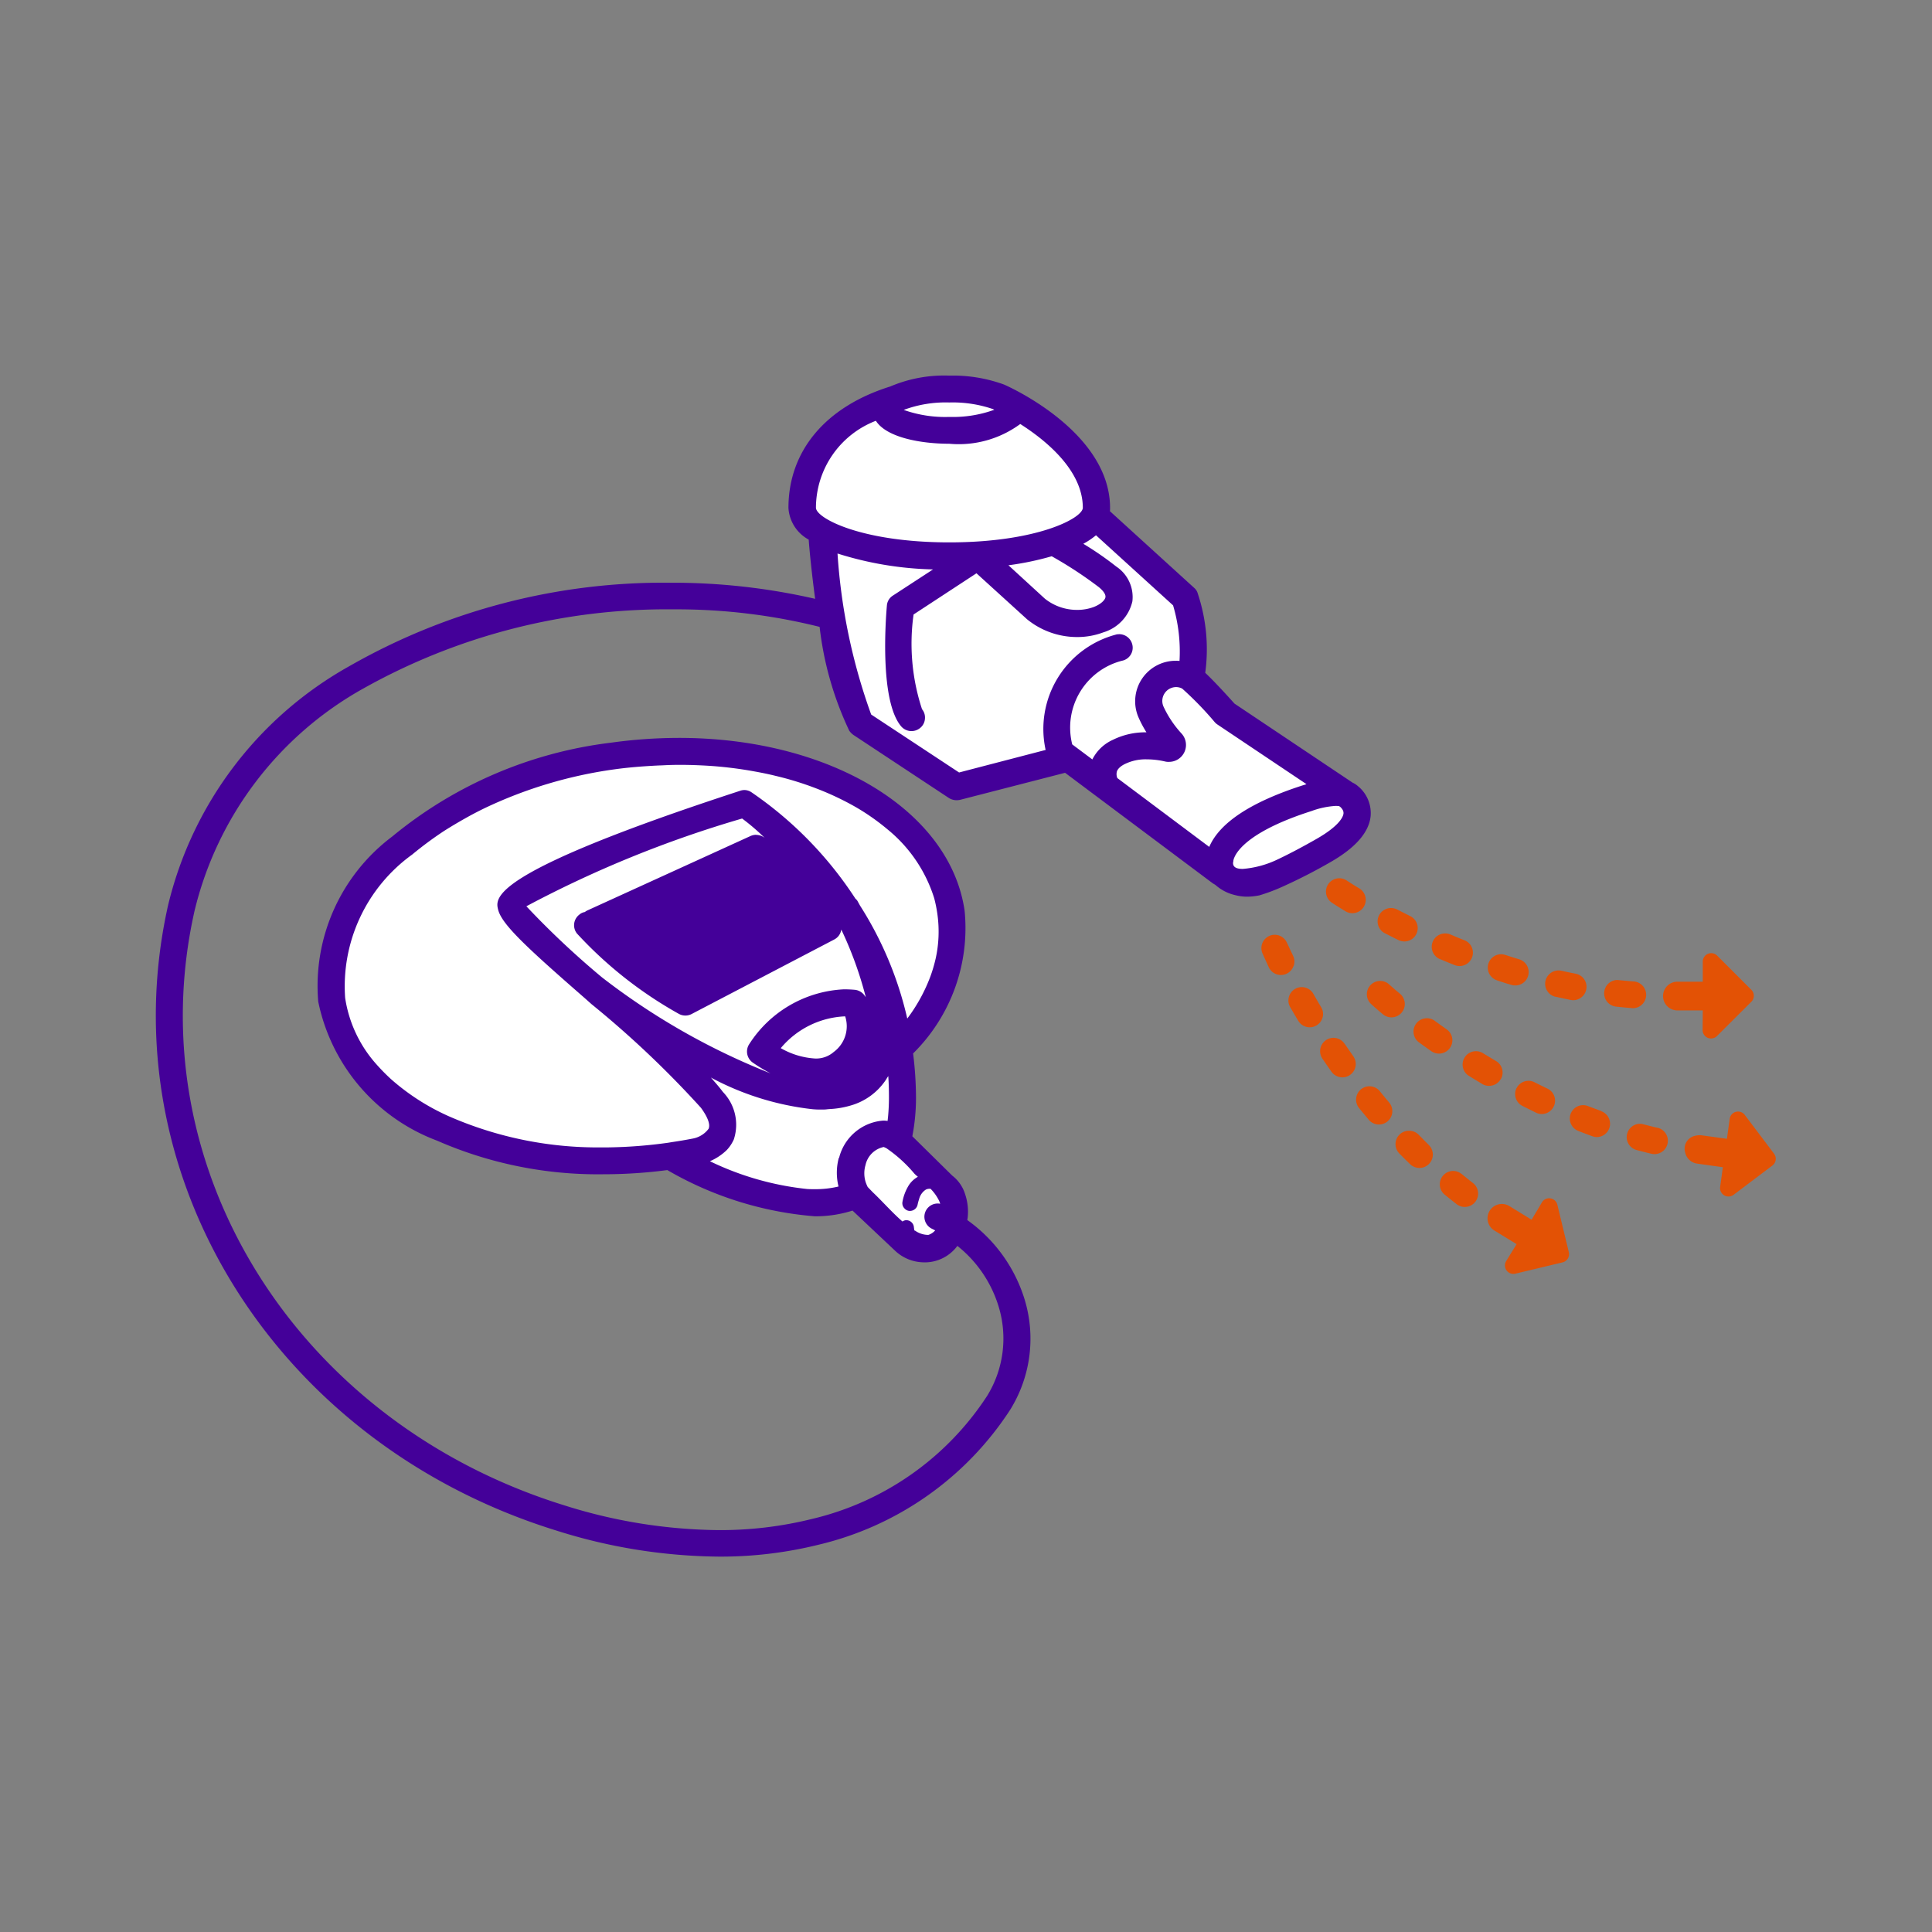
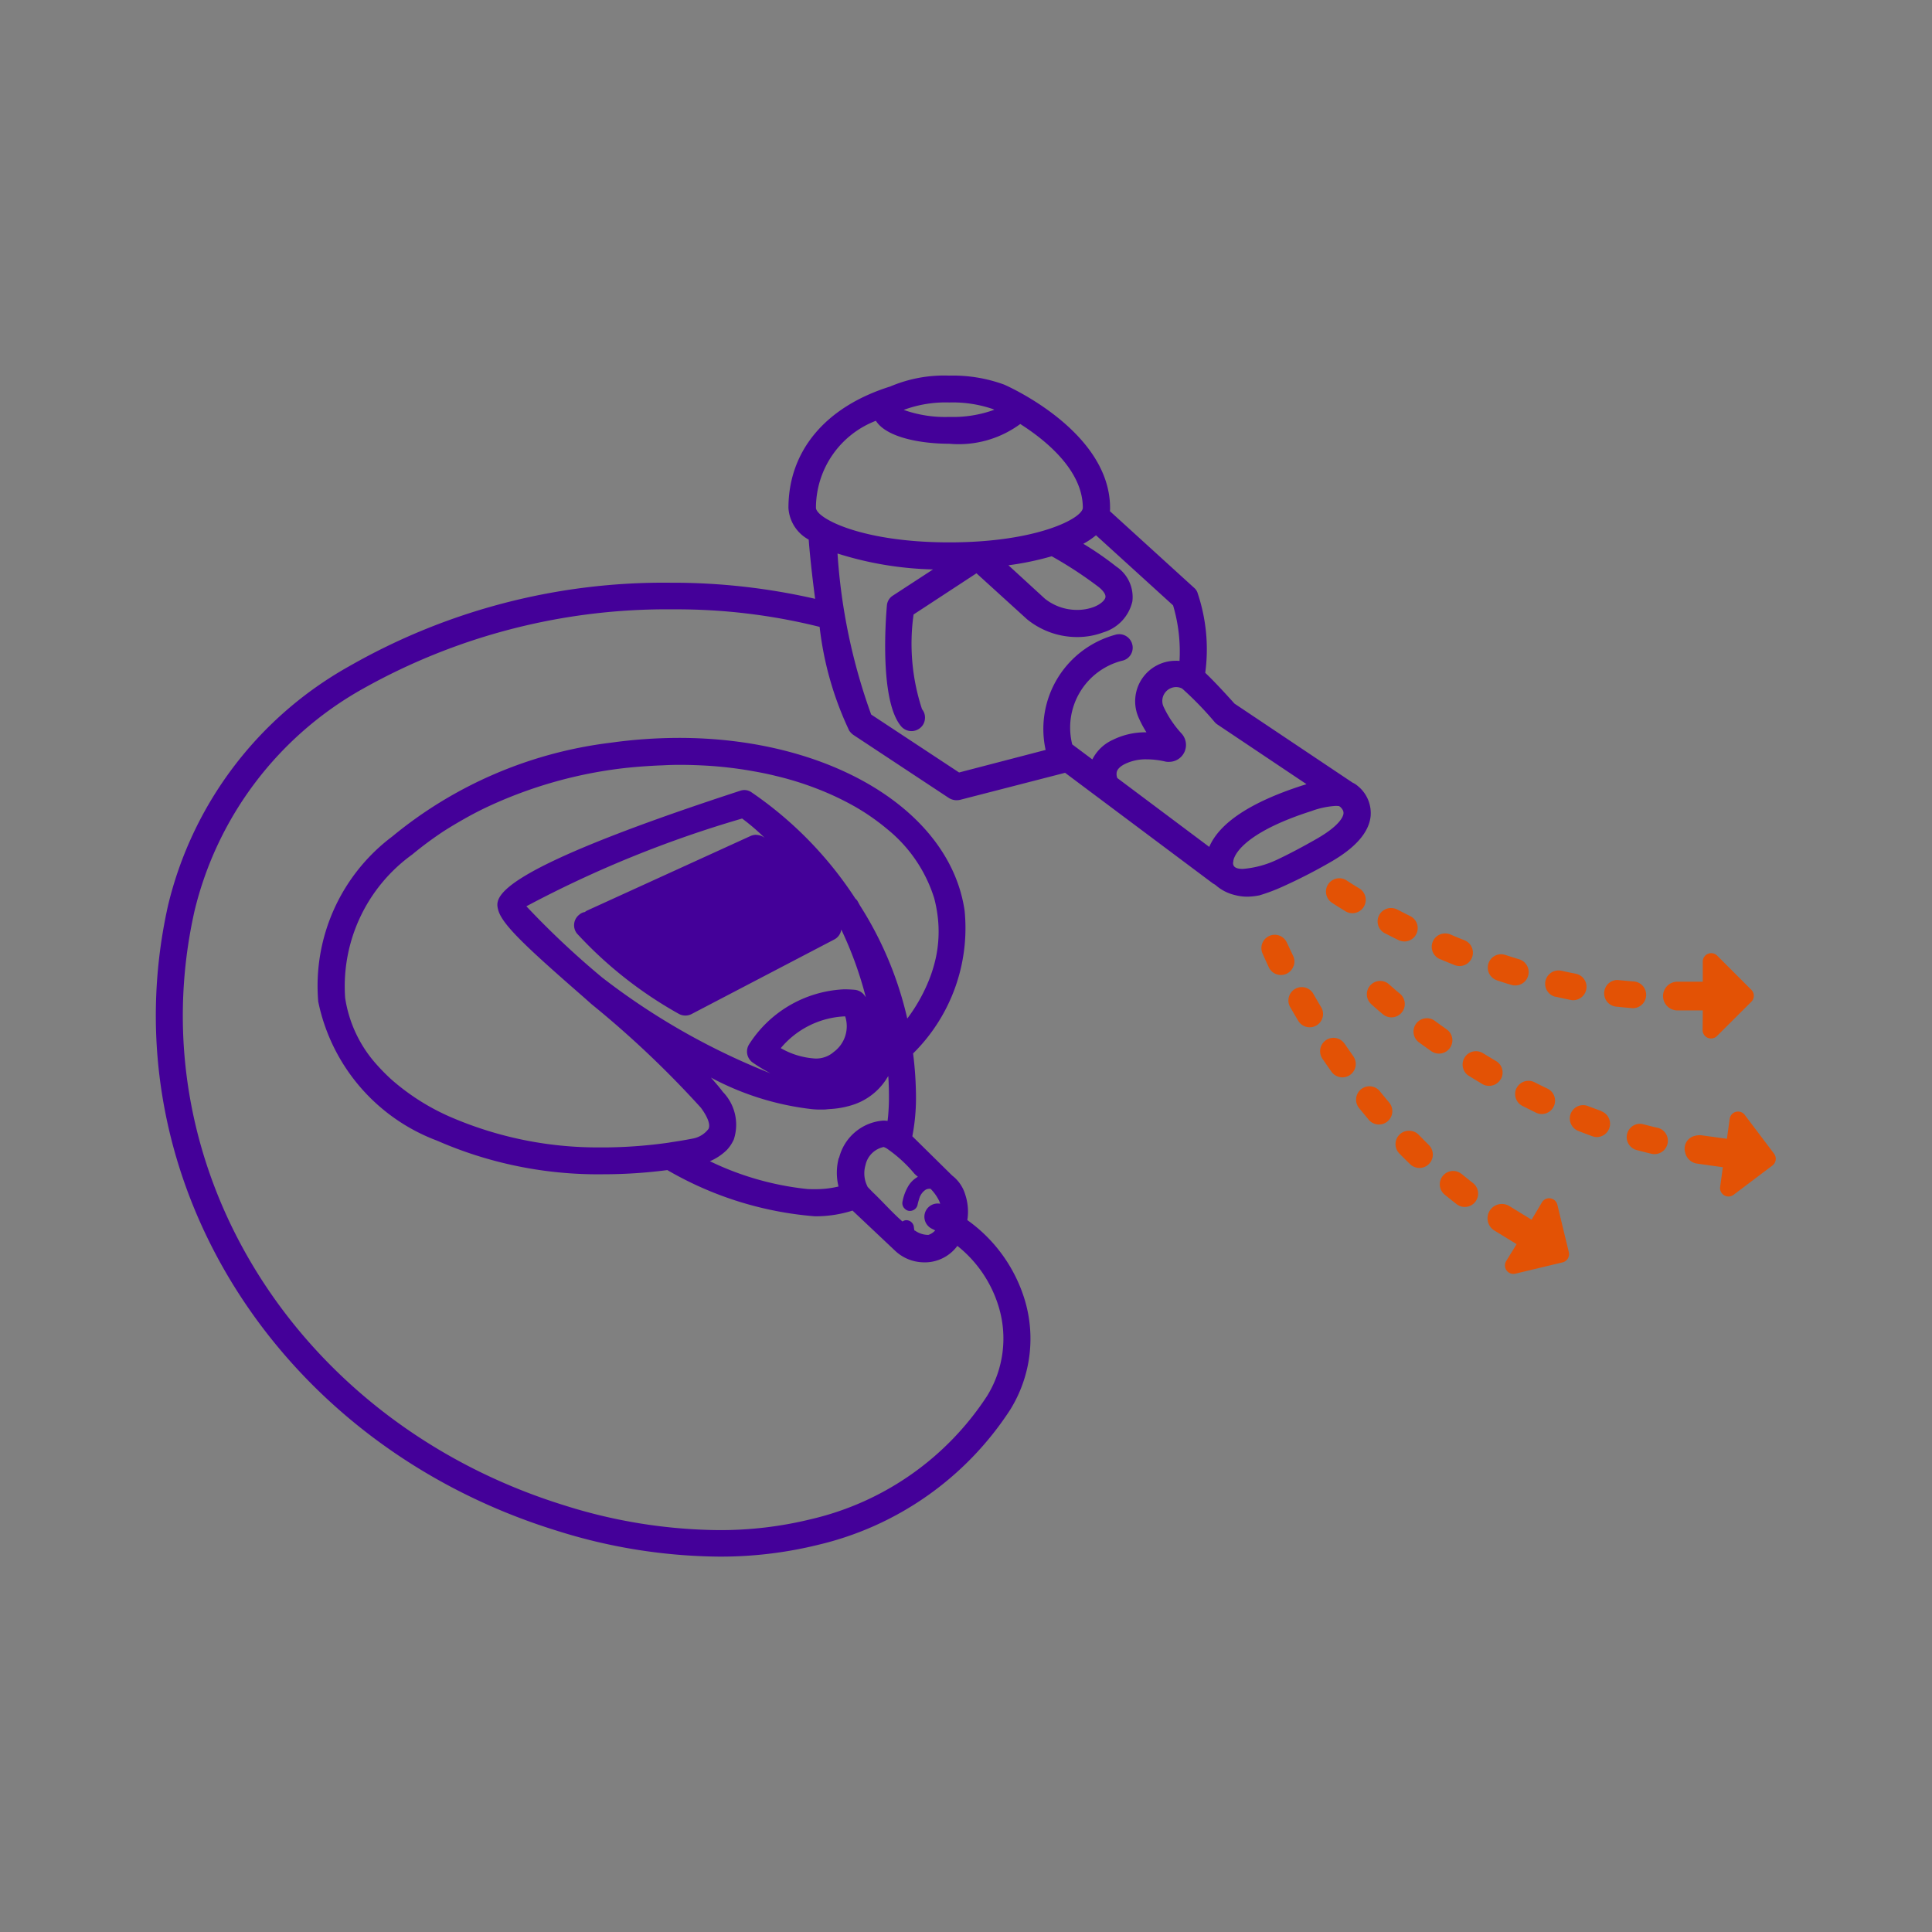
<svg xmlns="http://www.w3.org/2000/svg" width="60" height="60" viewBox="0 0 60 60">
  <rect x="0" y="0" width="60" height="60" fill="#808080" stroke="none" />
  <g data-name="Group 6891">
-     <path data-name="Rectangle 2887" style="fill:none" d="M0 0h60v60H0z" />
-     <path data-name="Path 9461" d="M40.822 31.143a1.022 1.022 0 0 1-.269-.037.94.94 0 0 1-.416-.217l-.031-.028-.038-.023-4.8-3.578-3.477.9-2.952-1.96a9.451 9.451 0 0 1-.856-3.057l-.13-.873a41.92 41.92 0 0 1-.2-1.8l-.015-.218-.182-.121a.789.789 0 0 1-.432-.612c0-1.585 1.011-2.773 2.848-3.348l.038-.012.035-.018a3.9 3.9 0 0 1 1.621-.287 4.245 4.245 0 0 1 1.525.241c.027.012 3.022 1.343 3.022 3.424l-.033.233.173.2 2.608 2.375a4.99 4.99 0 0 1 .217 2.225l-.052.245.182.171c.28.262.667.691.852.9l.037.041.077.065 3.7 2.478.043.017.052.041a.646.646 0 0 1 .237.542c-.036.348-.39.723-1.023 1.085-.6.336-1.071.579-1.446.742a5.254 5.254 0 0 1-.667.251 1.581 1.581 0 0 1-.258.025zm-10 11.356a.8.8 0 0 0 .124-.009.831.831 0 0 0 .494-.277l.262-.7v-.019a1.255 1.255 0 0 0-.06-.535.719.719 0 0 0-.239-.353l-.029-.02-1.437-1.415.05-.238a5.769 5.769 0 0 0 .111-1.114 10.814 10.814 0 0 0-.085-1.313l-.025-.2.138-.151a5.04 5.04 0 0 0 1.485-4.069c-.425-2.886-3.969-4.986-8.432-4.986a15.046 15.046 0 0 0-2.064.146 12.708 12.708 0 0 0-6.557 2.809 5.374 5.374 0 0 0-2.149 4.725 5.44 5.44 0 0 0 3.436 3.978 11.967 11.967 0 0 0 4.965 1 15.016 15.016 0 0 0 1.945-.126l.143-.019.128.072a10.384 10.384 0 0 0 4.367 1.378 3.354 3.354 0 0 0 1.033-.155l.252-.082 1.514 1.427a.869.869 0 0 0 .573.239z" transform="translate(-2.089 -3.74)" style="fill:#fff" />
    <path data-name="Path 9462" d="M69.411 49.112a.415.415 0 0 1-.758.111q-.126-.21-.238-.405a.415.415 0 1 1 .719-.412c.072.126.149.258.23.393a.408.408 0 0 1 .047.313zm.69.838a.415.415 0 1 0-.685.467c.087.128.177.257.27.388a.415.415 0 0 0 .676-.482l-.26-.375zm2.292 2.812a.41.41 0 0 0-.3-.124.415.415 0 0 0-.3.706q.165.168.336.333a.415.415 0 1 0 .576-.6zm-1.205-1.352a.415.415 0 0 0-.645.524l.3.363a.415.415 0 1 0 .633-.537q-.148-.176-.291-.351zm5.459-2.935c.153.035.308.067.464.1l.063.008h.018a.415.415 0 0 0 .08-.822c-.149-.029-.3-.06-.442-.092l-.07-.011h-.023a.419.419 0 0 0-.406.325.415.415 0 0 0 .314.495zm-3.591-1.168c.143.06.288.12.437.179a.415.415 0 1 0 .308-.77 14.446 14.446 0 0 1-.419-.173.4.4 0 0 0-.161-.033.415.415 0 0 0-.162.8zm-2.948-1.493a.415.415 0 1 0 .429-.71 11.62 11.62 0 0 1-.377-.237.411.411 0 0 0-.231-.071.415.415 0 0 0-.232.759s.145.097.412.259zm1.239.691c.134.069.275.14.423.213a.422.422 0 0 0 .182.041.415.415 0 0 0 .182-.786c-.141-.07-.277-.139-.406-.206a.423.423 0 0 0-.189-.046.415.415 0 0 0-.192.786zm-.062 2.518a.415.415 0 0 0 .532-.637 10.265 10.265 0 0 1-.338-.291.411.411 0 0 0-.28-.11.414.414 0 0 0-.281.719s.128.12.367.319zm-2.773-1.506a.408.408 0 0 0-.019-.314c-.119-.247-.183-.392-.189-.4a.414.414 0 0 0-.762.325s.069.157.2.44a.415.415 0 0 0 .765-.047zm10.514 1.315a.415.415 0 0 0 .032-.832 26.6 26.6 0 0 1-.494-.045.415.415 0 0 0-.045.827c.157.017.314.032.476.045zm.775 3.712a14.82 14.82 0 0 1-.439-.11.4.4 0 0 0-.1-.013.415.415 0 0 0-.1.816c.153.04.306.079.463.116a.437.437 0 0 0 .093.01.415.415 0 0 0 .094-.819zm-1.729-.516-.422-.157a.406.406 0 0 0-.151-.029.415.415 0 0 0-.152.8c.146.058.295.113.442.167a.409.409 0 0 0 .143.025.414.414 0 0 0 .14-.8zm-3.249-4.062c.148.048.3.1.452.142a.4.4 0 0 0 .12.017.415.415 0 0 0 .12-.812c-.147-.045-.291-.09-.433-.136a.4.4 0 0 0-.13-.021.415.415 0 0 0-.128.809zm-1.1 6.012a.419.419 0 0 0-.262-.092.415.415 0 0 0-.262.734c.123.1.248.2.376.3a.409.409 0 0 0 .25.084.415.415 0 0 0 .25-.746q-.175-.137-.348-.279zm-.29-4.222a.415.415 0 0 0-.171-.268c-.129-.091-.254-.18-.37-.265a.406.406 0 0 0-.244-.08.415.415 0 0 0-.245.75q.182.133.383.274a.417.417 0 0 0 .556-.073.415.415 0 0 0 .092-.338zm1.509 1.284a.414.414 0 0 0 .044-.314.407.407 0 0 0-.191-.253l-.39-.235a.415.415 0 1 0-.435.706l.4.244a.419.419 0 0 0 .568-.148zm.492.269a.414.414 0 0 0 .183.558c.139.071.281.139.422.21a.406.406 0 0 0 .181.041.415.415 0 0 0 .18-.786q-.21-.1-.408-.2a.413.413 0 0 0-.558.182zm5.777-1.8a.262.262 0 0 0 .161.243.269.269 0 0 0 .1.02.262.262 0 0 0 .185-.076l1.068-1.065a.262.262 0 0 0 0-.37L81.664 47.2a.262.262 0 0 0-.448.185v.624h-.809a.446.446 0 0 0 0 .891h.809zm2.219 3.841-.91-1.205a.262.262 0 0 0-.468.122l-.086.62-.383-.052c-.006 0-.012 0-.018-.005l-.067-.007-.334-.046a.418.418 0 0 0-.068 0h-.024c-.012 0-.023.005-.035.006a.416.416 0 0 0-.068.013.41.41 0 0 0-.314.343.4.4 0 0 0 .014.169.441.441 0 0 0 .37.35l.8.112-.083.611a.262.262 0 0 0 .417.246l1.205-.909a.262.262 0 0 0 .05-.37zm-6.729 1.588a.262.262 0 0 0-.214-.2.259.259 0 0 0-.265.122l-.322.54-.69-.423a.445.445 0 0 0-.466.759l.69.423-.322.524a.262.262 0 0 0 .223.4.244.244 0 0 0 .061-.007l1.467-.351a.262.262 0 0 0 .194-.314z" transform="translate(-28.335 -17.521)" style="fill:#e35205" />
    <path data-name="Path 9463" d="M39.324 27.75a.7.7 0 0 0-.168-.109l-3.665-2.453c-.179-.2-.6-.665-.908-.956a5.466 5.466 0 0 0-.231-2.458.352.352 0 0 0-.115-.182l-2.615-2.38a.688.688 0 0 0 .005-.1c0-2.364-3.15-3.773-3.3-3.835a4.646 4.646 0 0 0-1.7-.275 4.27 4.27 0 0 0-1.827.338c-2.011.629-3.161 2-3.161 3.773a1.2 1.2 0 0 0 .629.982c.021.3.089 1.008.2 1.839a19.825 19.825 0 0 0-4.489-.5 19.66 19.66 0 0 0-9.98 2.593 11.609 11.609 0 0 0-5.629 7.436C.508 39.817 5.69 48.162 14.429 50.869a17.105 17.105 0 0 0 5.049.81 12.621 12.621 0 0 0 3.087-.367 9.784 9.784 0 0 0 5.959-4.192 4.182 4.182 0 0 0 .452-3.419 4.724 4.724 0 0 0-1.782-2.473c.005-.026.005-.047.01-.068a1.7 1.7 0 0 0-.079-.738 1.156 1.156 0 0 0-.4-.576l-1.239-1.221a6.267 6.267 0 0 0 .114-1.205 11.219 11.219 0 0 0-.09-1.367 5.473 5.473 0 0 0 1.6-4.432c-.45-3.112-4.178-5.368-8.867-5.368a15.484 15.484 0 0 0-2.126.15 13.153 13.153 0 0 0-6.787 2.916 5.8 5.8 0 0 0-2.294 5.123 5.867 5.867 0 0 0 3.691 4.319 12.441 12.441 0 0 0 5.151 1.044 15.42 15.42 0 0 0 2-.13 10.815 10.815 0 0 0 4.58 1.435 3.793 3.793 0 0 0 1.171-.177l1.317 1.242a1.316 1.316 0 0 0 .866.364 1.242 1.242 0 0 0 .273-.016 1.258 1.258 0 0 0 .8-.494 3.825 3.825 0 0 1 1.286 1.9 3.392 3.392 0 0 1-.362 2.759 8.942 8.942 0 0 1-5.455 3.825 11.791 11.791 0 0 1-2.887.343 16.3 16.3 0 0 1-4.788-.769C6.353 47.507 1.413 39.574 3.192 31.636a10.8 10.8 0 0 1 5.245-6.917 19.255 19.255 0 0 1 9.624-2.458 18.314 18.314 0 0 1 4.546.544 10.2 10.2 0 0 0 .919 3.222.524.524 0 0 0 .132.135l2.966 1.959a.466.466 0 0 0 .236.068.657.657 0 0 0 .1-.01l3.27-.842 4.589 3.434.079.047a1.37 1.37 0 0 0 .6.314 1.483 1.483 0 0 0 .384.052 1.992 1.992 0 0 0 .383-.041 5.588 5.588 0 0 0 .719-.27 16.679 16.679 0 0 0 1.491-.764c.771-.442 1.192-.92 1.244-1.424a1.085 1.085 0 0 0-.395-.935zm-7.33-3.892a.412.412 0 0 0 .326-.494.419.419 0 0 0-.41-.332l-.073.005-.016.005a3.032 3.032 0 0 0-2.195 3.585l-2.688.7-2.73-1.8a18.123 18.123 0 0 1-1.045-5 10.6 10.6 0 0 0 2.966.494l-1.244.811a.4.4 0 0 0-.189.312c-.042.483-.22 2.947.436 3.742a.422.422 0 0 0 .593.062.4.4 0 0 0 .152-.28.409.409 0 0 0-.09-.307 6.509 6.509 0 0 1-.262-2.941l1.953-1.279 1.572 1.429a2.463 2.463 0 0 0 1.558.551 2.293 2.293 0 0 0 .812-.146 1.31 1.31 0 0 0 .9-.962 1.136 1.136 0 0 0-.5-1.081 9.723 9.723 0 0 0-1.024-.707 2.344 2.344 0 0 0 .394-.265l2.394 2.177a5.043 5.043 0 0 1 .2 1.726.815.815 0 0 0-.116-.005 1.258 1.258 0 0 0-1.168 1.734 3.469 3.469 0 0 0 .257.488 2.27 2.27 0 0 0-1.045.234 1.314 1.314 0 0 0-.635.608l-.625-.467a2.143 2.143 0 0 1 1.542-2.597zm-7.639-7.452c.331.52 1.4.712 2.278.712a3.224 3.224 0 0 0 2.205-.613c.786.5 1.943 1.434 1.943 2.6 0 .322-1.412 1.076-4.148 1.076s-4.14-.754-4.14-1.076a2.9 2.9 0 0 1 1.861-2.7zm2.278-.57a3.86 3.86 0 0 1 1.37.21c0 .005.016.01.031.016a3.773 3.773 0 0 1-1.4.223 3.846 3.846 0 0 1-1.415-.218 3.742 3.742 0 0 1 1.415-.231zm1.838 5.056a9.109 9.109 0 0 0 1.344-.28 12.567 12.567 0 0 1 1.459.956c.147.119.221.229.21.314s-.137.219-.367.307a1.467 1.467 0 0 1-.514.089 1.6 1.6 0 0 1-1-.348zm6.236 8.746L31.852 27.5a.33.33 0 0 1-.016-.192c.026-.109.157-.2.262-.249a1.462 1.462 0 0 1 .667-.14 2.568 2.568 0 0 1 .576.068.419.419 0 0 0 .116.01.525.525 0 0 0 .394-.875 3.254 3.254 0 0 1-.567-.847.431.431 0 0 1 .389-.6.408.408 0 0 1 .194.047 10.234 10.234 0 0 1 1.008 1.039.429.429 0 0 0 .089.078l2.762 1.85a.9.9 0 0 1-.11.036c-1.6.515-2.581 1.155-2.906 1.907zm.746.468a.367.367 0 0 1 .037-.146c.1-.234.536-.842 2.389-1.434a2.626 2.626 0 0 1 .761-.161c.037 0 .069.005.079.005s.01 0 .01-.005l.047.031c.115.109.1.182.1.21-.01.078-.094.358-.83.78-.472.27-.9.494-1.255.66a3.056 3.056 0 0 1-1.045.276c-.3 0-.3-.135-.3-.2zm-9.9 11.454a.956.956 0 0 1-.018-.109.237.237 0 0 0-.255-.219.231.231 0 0 0-.1.04c-.323-.281-.621-.624-.924-.91L24.1 40.2a1.24 1.24 0 0 1-.063-.151.913.913 0 0 1-.005-.53.728.728 0 0 1 .567-.561l.079.036a4.3 4.3 0 0 1 .87.789c.035.036.073.07.111.1a.8.8 0 0 0-.286.269 1.477 1.477 0 0 0-.193.508.232.232 0 0 0 .067.21.228.228 0 0 0 .119.069.243.243 0 0 0 .245-.1.234.234 0 0 0 .038-.086 1.319 1.319 0 0 1 .046-.171.494.494 0 0 1 .21-.3.257.257 0 0 1 .095-.026.313.313 0 0 1 .052 0 1.381 1.381 0 0 1 .237.318.628.628 0 0 1 .047.1l.016.047a.412.412 0 0 0-.257.776s.084.041.1.052a.479.479 0 0 1-.21.139.714.714 0 0 1-.424-.14zm-2.349-2.269a1.782 1.782 0 0 0-.01.894 3.02 3.02 0 0 1-.74.083c-.073 0-.152 0-.231-.005A9.1 9.1 0 0 1 19.2 39.4a1.715 1.715 0 0 0 .524-.348 1.153 1.153 0 0 0 .2-.291.254.254 0 0 0 .026-.062 1.464 1.464 0 0 0-.346-1.45c-.1-.135-.226-.28-.373-.447a8.727 8.727 0 0 0 3.158.983 2.6 2.6 0 0 0 .278.01c.063 0 .126 0 .189-.01l.063-.005a2.777 2.777 0 0 0 .651-.11 1.952 1.952 0 0 0 1.106-.815c.021-.037.042-.068.063-.1.016.224.021.447.021.67 0 .2-.01.39-.026.572l-.016.151a1.123 1.123 0 0 0-.132-.01 1.531 1.531 0 0 0-1.376 1.164zM9.955 29.875a11.193 11.193 0 0 1 .992-.734c.221-.14.441-.27.672-.4.194-.109.388-.21.588-.307a13.736 13.736 0 0 1 4.032-1.205c.41-.057.838-.093 1.355-.119l.141-.005c.179-.01.352-.015.524-.015.289 0 .572.01.851.026a12.263 12.263 0 0 1 1.433.171c.236.042.472.089.7.146a9.688 9.688 0 0 1 1.313.41 8.86 8.86 0 0 1 1.16.551 6.953 6.953 0 0 1 1 .7 4.479 4.479 0 0 1 1.449 2.136 4.2 4.2 0 0 1 .1.5 3.878 3.878 0 0 1-.052 1.367 4.562 4.562 0 0 1-.165.562 5.2 5.2 0 0 1-.719 1.31 11.109 11.109 0 0 0-1.467-3.508l-.063-.114a.273.273 0 0 0-.079-.1 11.763 11.763 0 0 0-3.232-3.307.4.4 0 0 0-.22-.068.432.432 0 0 0-.137.026c-7.8 2.547-7.6 3.322-7.508 3.691.116.463.908 1.19 2.688 2.744l.21.187a30.768 30.768 0 0 1 3.4 3.22c.21.286.3.524.236.655a.789.789 0 0 1-.483.3c-.21.041-.426.078-.64.109l-.126.021a14.807 14.807 0 0 1-1.853.145h-.184a11.518 11.518 0 0 1-4.787-.97A7.022 7.022 0 0 1 9.3 36.854a6.107 6.107 0 0 1-.446-.452 3.983 3.983 0 0 1-.982-2.074 5.043 5.043 0 0 1 2.083-4.453zm10.679-.613a.442.442 0 0 0-.179.041L15.4 31.609a.367.367 0 0 0-.084.052.333.333 0 0 0-.168.078.415.415 0 0 0-.079.587 12.717 12.717 0 0 0 3.16 2.494.42.42 0 0 0 .4.01l4.436-2.318a.411.411 0 0 0 .215-.307 11.589 11.589 0 0 1 .761 2.1c-.01-.015-.021-.026-.031-.041a.424.424 0 0 0-.3-.187 4.1 4.1 0 0 0-.341-.016 3.7 3.7 0 0 0-2.956 1.715.419.419 0 0 0 .111.556 5.23 5.23 0 0 0 .556.338 21.344 21.344 0 0 1-5.229-2.978 26.405 26.405 0 0 1-2.351-2.21 35.137 35.137 0 0 1 6.7-2.725 6.652 6.652 0 0 1 .7.6.44.44 0 0 0-.267-.092zM23.053 36a.828.828 0 0 1-.588.21 2.434 2.434 0 0 1-1.065-.322 2.749 2.749 0 0 1 1.991-.987h.01a.991.991 0 0 1-.348 1.1z" transform="translate(2.847 -3.337)" style="fill:#409" />
  </g>
</svg>